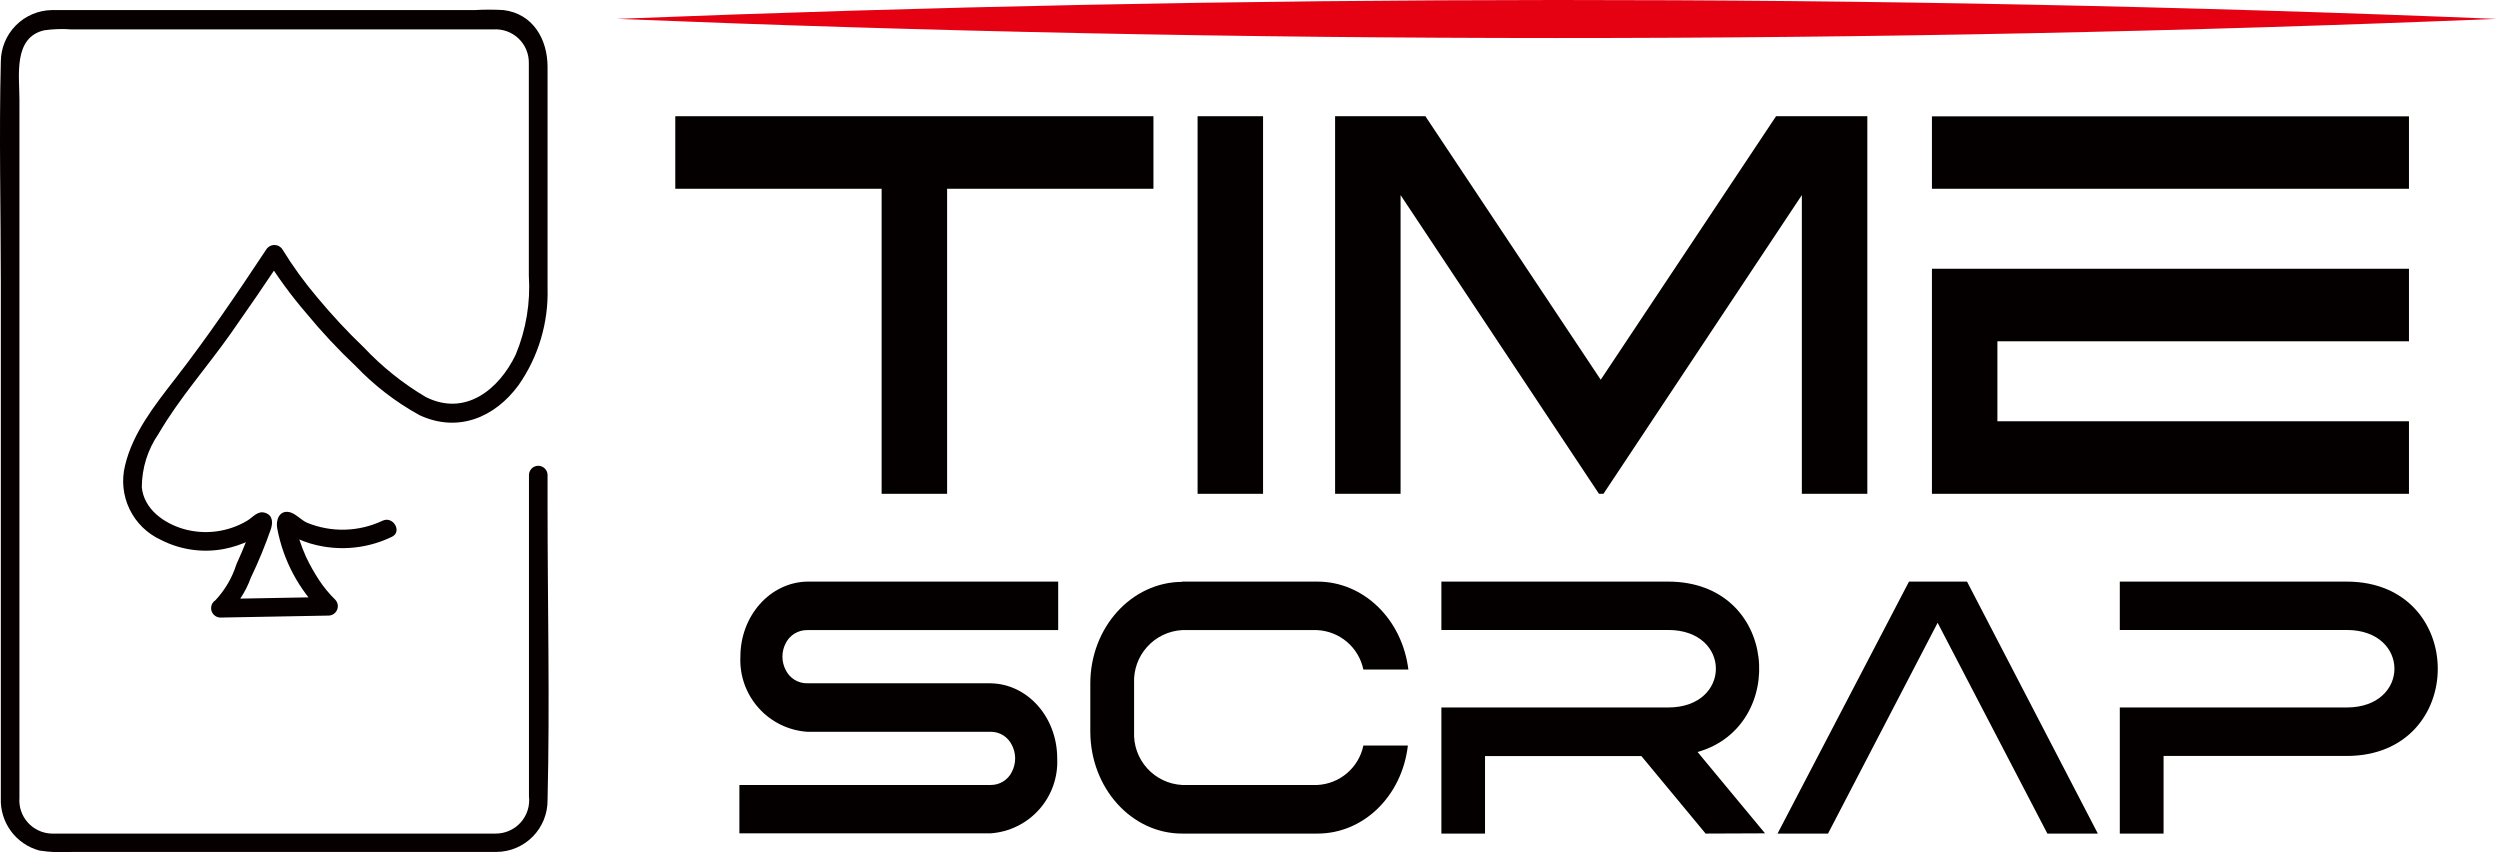
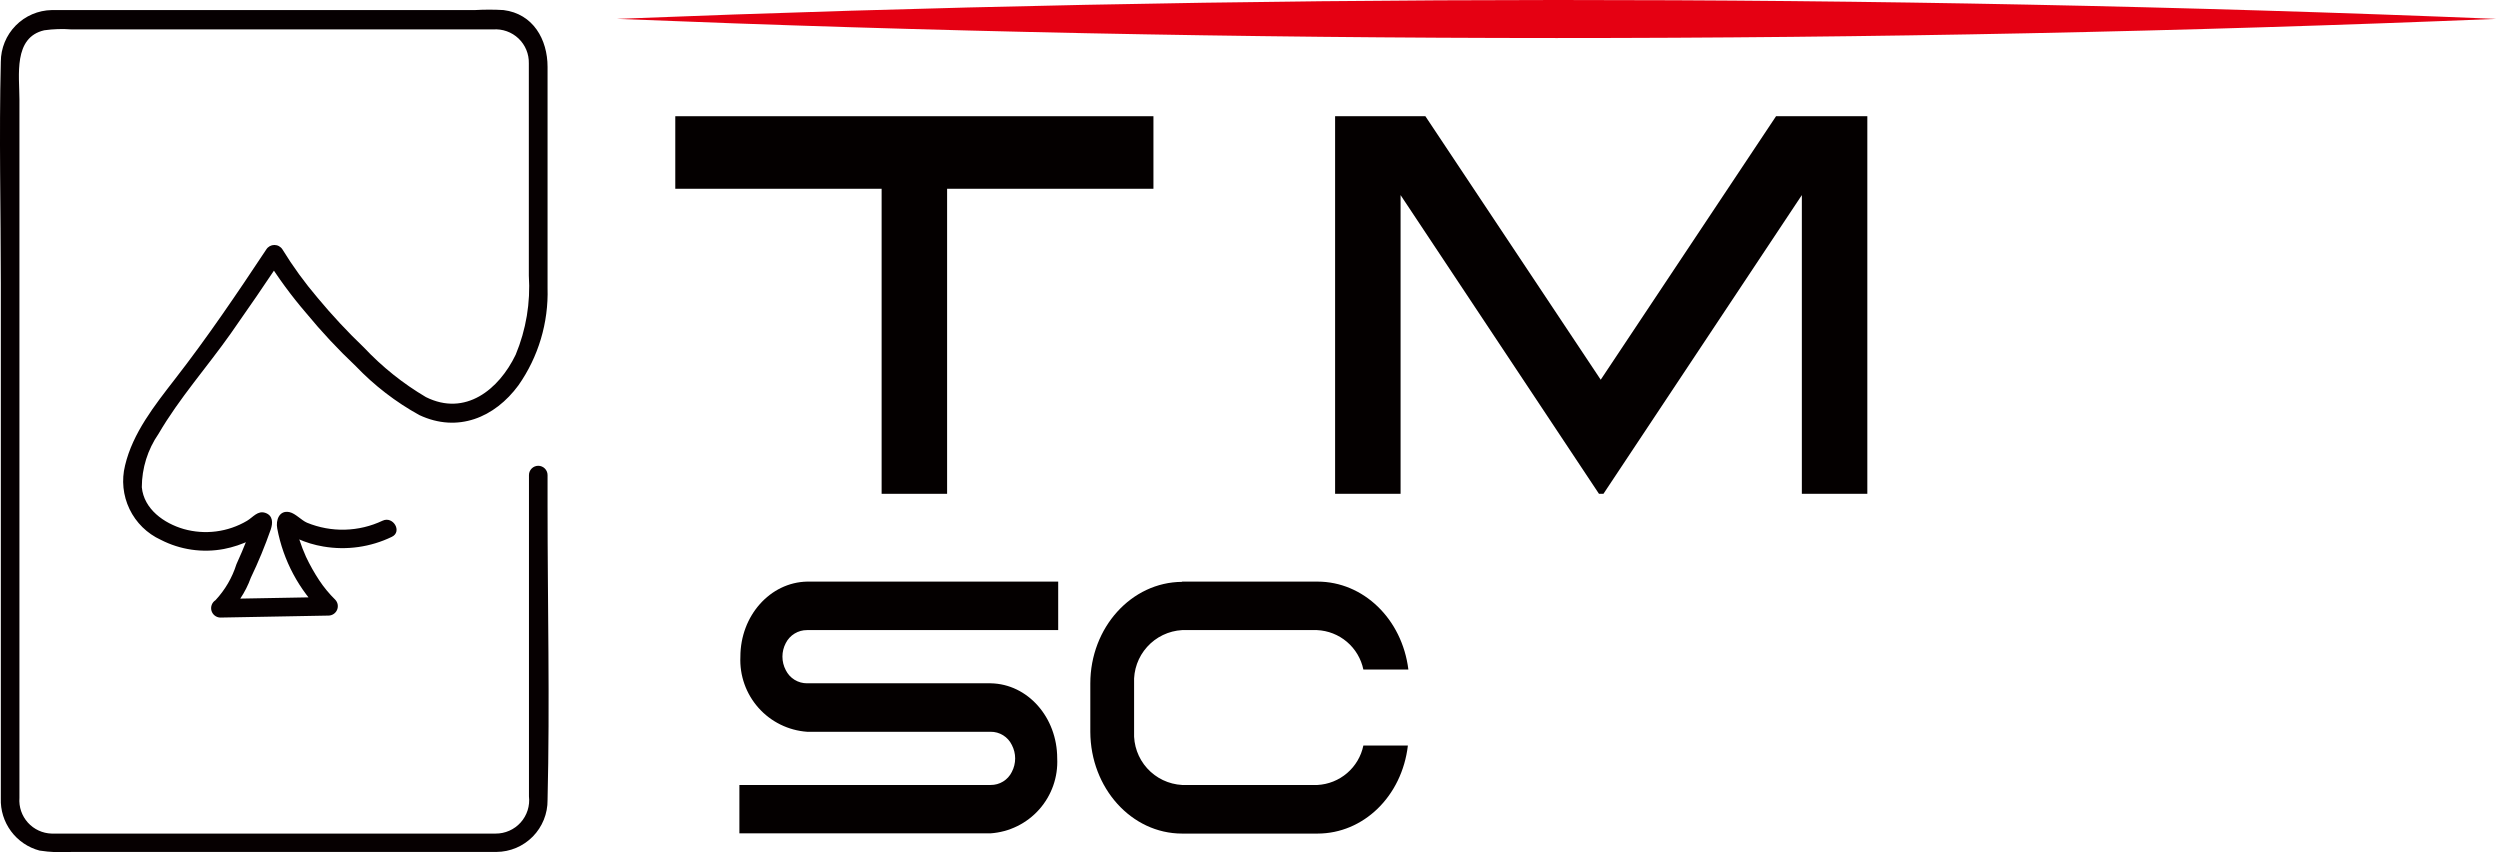
<svg xmlns="http://www.w3.org/2000/svg" width="176" height="60" viewBox="0 0 176 60" fill="none">
  <path d="M43.419 1.329C87.322 -0.417 131.835 -0.469 175.737 1.329C131.835 3.136 87.322 3.119 43.419 1.329Z" fill="#E50012" />
-   <path d="M47.54 8.182H81.202V13.289H66.676V34.764H62.066V13.289H47.54V8.182Z" fill="#040000" />
-   <path d="M84.31 34.764V8.182H88.919V34.764H84.31Z" fill="#040000" />
+   <path d="M47.54 8.182H81.202V13.289H66.676V34.764H62.066V13.289H47.54Z" fill="#040000" />
  <path d="M100.347 8.182L112.691 26.733L125.034 8.182H131.46V34.764H126.85V13.734L112.883 34.764H112.568L98.601 13.734V34.764H93.991V8.182H100.347Z" fill="#040000" />
-   <path d="M136.008 8.191H169.591V13.289H136.008V8.191ZM140.617 29.657H169.591V34.764H136.008V18.92H169.591V24.027H140.617V29.657Z" fill="#040000" />
  <path d="M69.739 48.104C72.358 48.147 74.427 50.505 74.427 53.385C74.492 54.704 74.038 55.995 73.161 56.983C72.285 57.97 71.056 58.575 69.739 58.667H52.053V55.262H69.739C70.049 55.266 70.354 55.182 70.618 55.02C70.882 54.858 71.095 54.624 71.232 54.346C71.387 54.052 71.467 53.726 71.467 53.394C71.467 53.062 71.387 52.736 71.232 52.443C71.097 52.163 70.884 51.927 70.62 51.763C70.356 51.599 70.05 51.514 69.739 51.517H56.819C55.502 51.423 54.274 50.818 53.397 49.831C52.52 48.845 52.062 47.554 52.123 46.236C52.123 43.346 54.218 40.998 56.819 40.945H74.497V44.359H56.819C56.508 44.356 56.203 44.441 55.938 44.603C55.672 44.765 55.458 44.998 55.318 45.275C55.163 45.569 55.083 45.895 55.083 46.227C55.083 46.558 55.163 46.885 55.318 47.178C55.456 47.458 55.67 47.694 55.935 47.857C56.201 48.021 56.507 48.106 56.819 48.104H69.739Z" fill="#040000" />
  <path d="M83.218 40.945H92.751C95.973 40.945 98.705 43.564 99.15 47.135H95.981C95.823 46.375 95.416 45.69 94.825 45.187C94.234 44.684 93.492 44.393 92.716 44.359H83.218C82.274 44.413 81.389 44.838 80.757 45.541C80.124 46.243 79.795 47.168 79.84 48.112V51.517C79.795 52.461 80.124 53.384 80.757 54.086C81.39 54.788 82.275 55.21 83.218 55.262H92.751C93.521 55.221 94.254 54.926 94.839 54.424C95.423 53.922 95.825 53.24 95.981 52.486H99.115C98.696 56.065 95.981 58.684 92.751 58.684H83.218C79.657 58.684 76.776 55.48 76.758 51.526V48.121C76.758 44.175 79.657 40.98 83.218 40.963V40.945Z" fill="#040000" />
-   <path d="M120.076 58.684L115.554 53.228H104.546V58.684H101.473V49.806H117.44C121.918 49.806 121.918 44.35 117.44 44.35H101.473V40.945H117.44C125.227 40.945 125.917 51.142 119.509 52.94L124.258 58.667L120.076 58.684Z" fill="#040000" />
-   <path d="M136.409 43.844L128.692 58.684H125.139L134.393 40.945H138.478L147.688 58.684H144.135L136.409 43.844Z" fill="#040000" />
-   <path d="M149.234 58.684V49.806H165.209C169.688 49.806 169.688 44.35 165.209 44.35H149.234V40.945H165.209C173.756 40.945 173.756 53.219 165.209 53.219H152.316V58.684H149.234Z" fill="#040000" />
  <path d="M37.239 33.411V56.065C37.277 56.396 37.245 56.73 37.144 57.047C37.043 57.364 36.876 57.656 36.654 57.904C36.432 58.151 36.16 58.349 35.856 58.483C35.552 58.618 35.223 58.686 34.89 58.684C32.594 58.684 30.29 58.684 27.994 58.684H5.514C4.886 58.684 4.257 58.684 3.637 58.684C3.321 58.676 3.009 58.603 2.722 58.47C2.434 58.338 2.176 58.148 1.964 57.913C1.752 57.678 1.59 57.402 1.487 57.103C1.385 56.803 1.344 56.486 1.368 56.17C1.368 54.328 1.368 52.486 1.368 50.653V7.004C1.368 5.319 0.922 2.639 3.114 2.132C3.75 2.042 4.394 2.022 5.034 2.071H34.716C35.042 2.047 35.369 2.091 35.677 2.201C35.985 2.311 36.267 2.484 36.504 2.709C36.74 2.935 36.928 3.207 37.053 3.509C37.178 3.811 37.238 4.136 37.23 4.463C37.23 7.763 37.23 11.072 37.23 14.38V19.4C37.354 21.303 37.037 23.209 36.304 24.97C35.117 27.44 32.751 29.334 29.984 27.955C28.372 27.003 26.902 25.827 25.619 24.463C24.468 23.363 23.381 22.197 22.363 20.971C21.45 19.899 20.62 18.758 19.884 17.558C19.823 17.462 19.739 17.384 19.64 17.329C19.541 17.275 19.429 17.246 19.316 17.246C19.203 17.246 19.092 17.275 18.992 17.329C18.893 17.384 18.809 17.462 18.749 17.558C16.689 20.666 14.585 23.774 12.297 26.715C10.892 28.531 9.347 30.478 8.805 32.765C8.548 33.795 8.658 34.882 9.117 35.838C9.576 36.795 10.355 37.56 11.32 38.003C12.688 38.706 14.251 38.934 15.763 38.649C16.414 38.523 17.045 38.312 17.64 38.021C17.866 37.911 18.082 37.783 18.286 37.637C18.391 37.567 18.88 37.235 18.592 37.349L18.094 37.279L18.164 37.322L17.841 36.755C17.759 37.185 17.605 37.598 17.387 37.977C17.151 38.571 16.907 39.156 16.645 39.723C16.348 40.666 15.844 41.531 15.169 42.255C15.05 42.331 14.959 42.443 14.908 42.575C14.857 42.707 14.849 42.851 14.886 42.988C14.923 43.124 15.003 43.245 15.114 43.333C15.224 43.421 15.36 43.471 15.501 43.477L23.14 43.337C23.267 43.333 23.391 43.292 23.496 43.22C23.601 43.147 23.683 43.046 23.732 42.928C23.781 42.81 23.795 42.68 23.772 42.555C23.749 42.429 23.69 42.313 23.602 42.22C23.18 41.807 22.803 41.35 22.476 40.858C22.126 40.328 21.814 39.773 21.542 39.199C21.366 38.809 21.212 38.41 21.08 38.003C20.91 37.664 20.8 37.298 20.757 36.921L20.451 37.313L20.547 37.252H19.892C20.259 37.453 20.556 37.741 20.949 37.925C21.527 38.186 22.138 38.371 22.765 38.475C24.402 38.755 26.087 38.517 27.583 37.794C28.343 37.436 27.679 36.301 26.929 36.659C26.101 37.05 25.201 37.265 24.285 37.289C23.37 37.313 22.459 37.146 21.612 36.798C21.211 36.624 20.809 36.153 20.39 36.056C19.657 35.891 19.404 36.624 19.517 37.2C19.94 39.461 21.05 41.537 22.695 43.145L23.157 42.028L15.519 42.167L15.842 43.389C16.659 42.646 17.283 41.714 17.657 40.675C18.189 39.567 18.658 38.43 19.063 37.27C19.211 36.825 19.229 36.301 18.688 36.109C18.146 35.917 17.815 36.414 17.387 36.667C16.722 37.059 15.985 37.312 15.22 37.411C14.455 37.51 13.677 37.453 12.935 37.244C11.547 36.842 10.132 35.847 9.984 34.302C9.987 32.957 10.398 31.645 11.162 30.539C12.612 28.051 14.576 25.843 16.235 23.494C17.463 21.748 18.673 19.982 19.866 18.195H18.731C19.571 19.546 20.514 20.83 21.551 22.036C22.636 23.354 23.802 24.602 25.043 25.773C26.352 27.143 27.862 28.306 29.521 29.221C32.219 30.487 34.829 29.404 36.505 27.117C37.905 25.115 38.621 22.715 38.548 20.273V4.708C38.548 2.778 37.535 0.971 35.449 0.709C34.777 0.67 34.104 0.67 33.432 0.709H5.645C4.982 0.709 4.31 0.709 3.646 0.709C2.691 0.725 1.779 1.116 1.108 1.796C0.437 2.477 0.06 3.394 0.058 4.35C-0.073 9.588 0.058 14.773 0.058 19.976V56.205C0.028 57.035 0.282 57.852 0.777 58.519C1.271 59.187 1.979 59.667 2.782 59.88C3.53 59.995 4.288 60.028 5.043 59.976H32.76C33.485 59.976 34.218 59.976 34.951 59.976C35.428 59.973 35.899 59.875 36.338 59.69C36.777 59.504 37.175 59.233 37.509 58.894C37.843 58.554 38.106 58.151 38.285 57.709C38.463 57.268 38.553 56.795 38.548 56.318C38.714 49.422 38.548 42.508 38.548 35.602V33.446C38.548 33.273 38.479 33.106 38.356 32.983C38.233 32.861 38.067 32.791 37.893 32.791C37.72 32.791 37.553 32.861 37.43 32.983C37.307 33.106 37.239 33.273 37.239 33.446V33.411Z" fill="#060001" />
</svg>